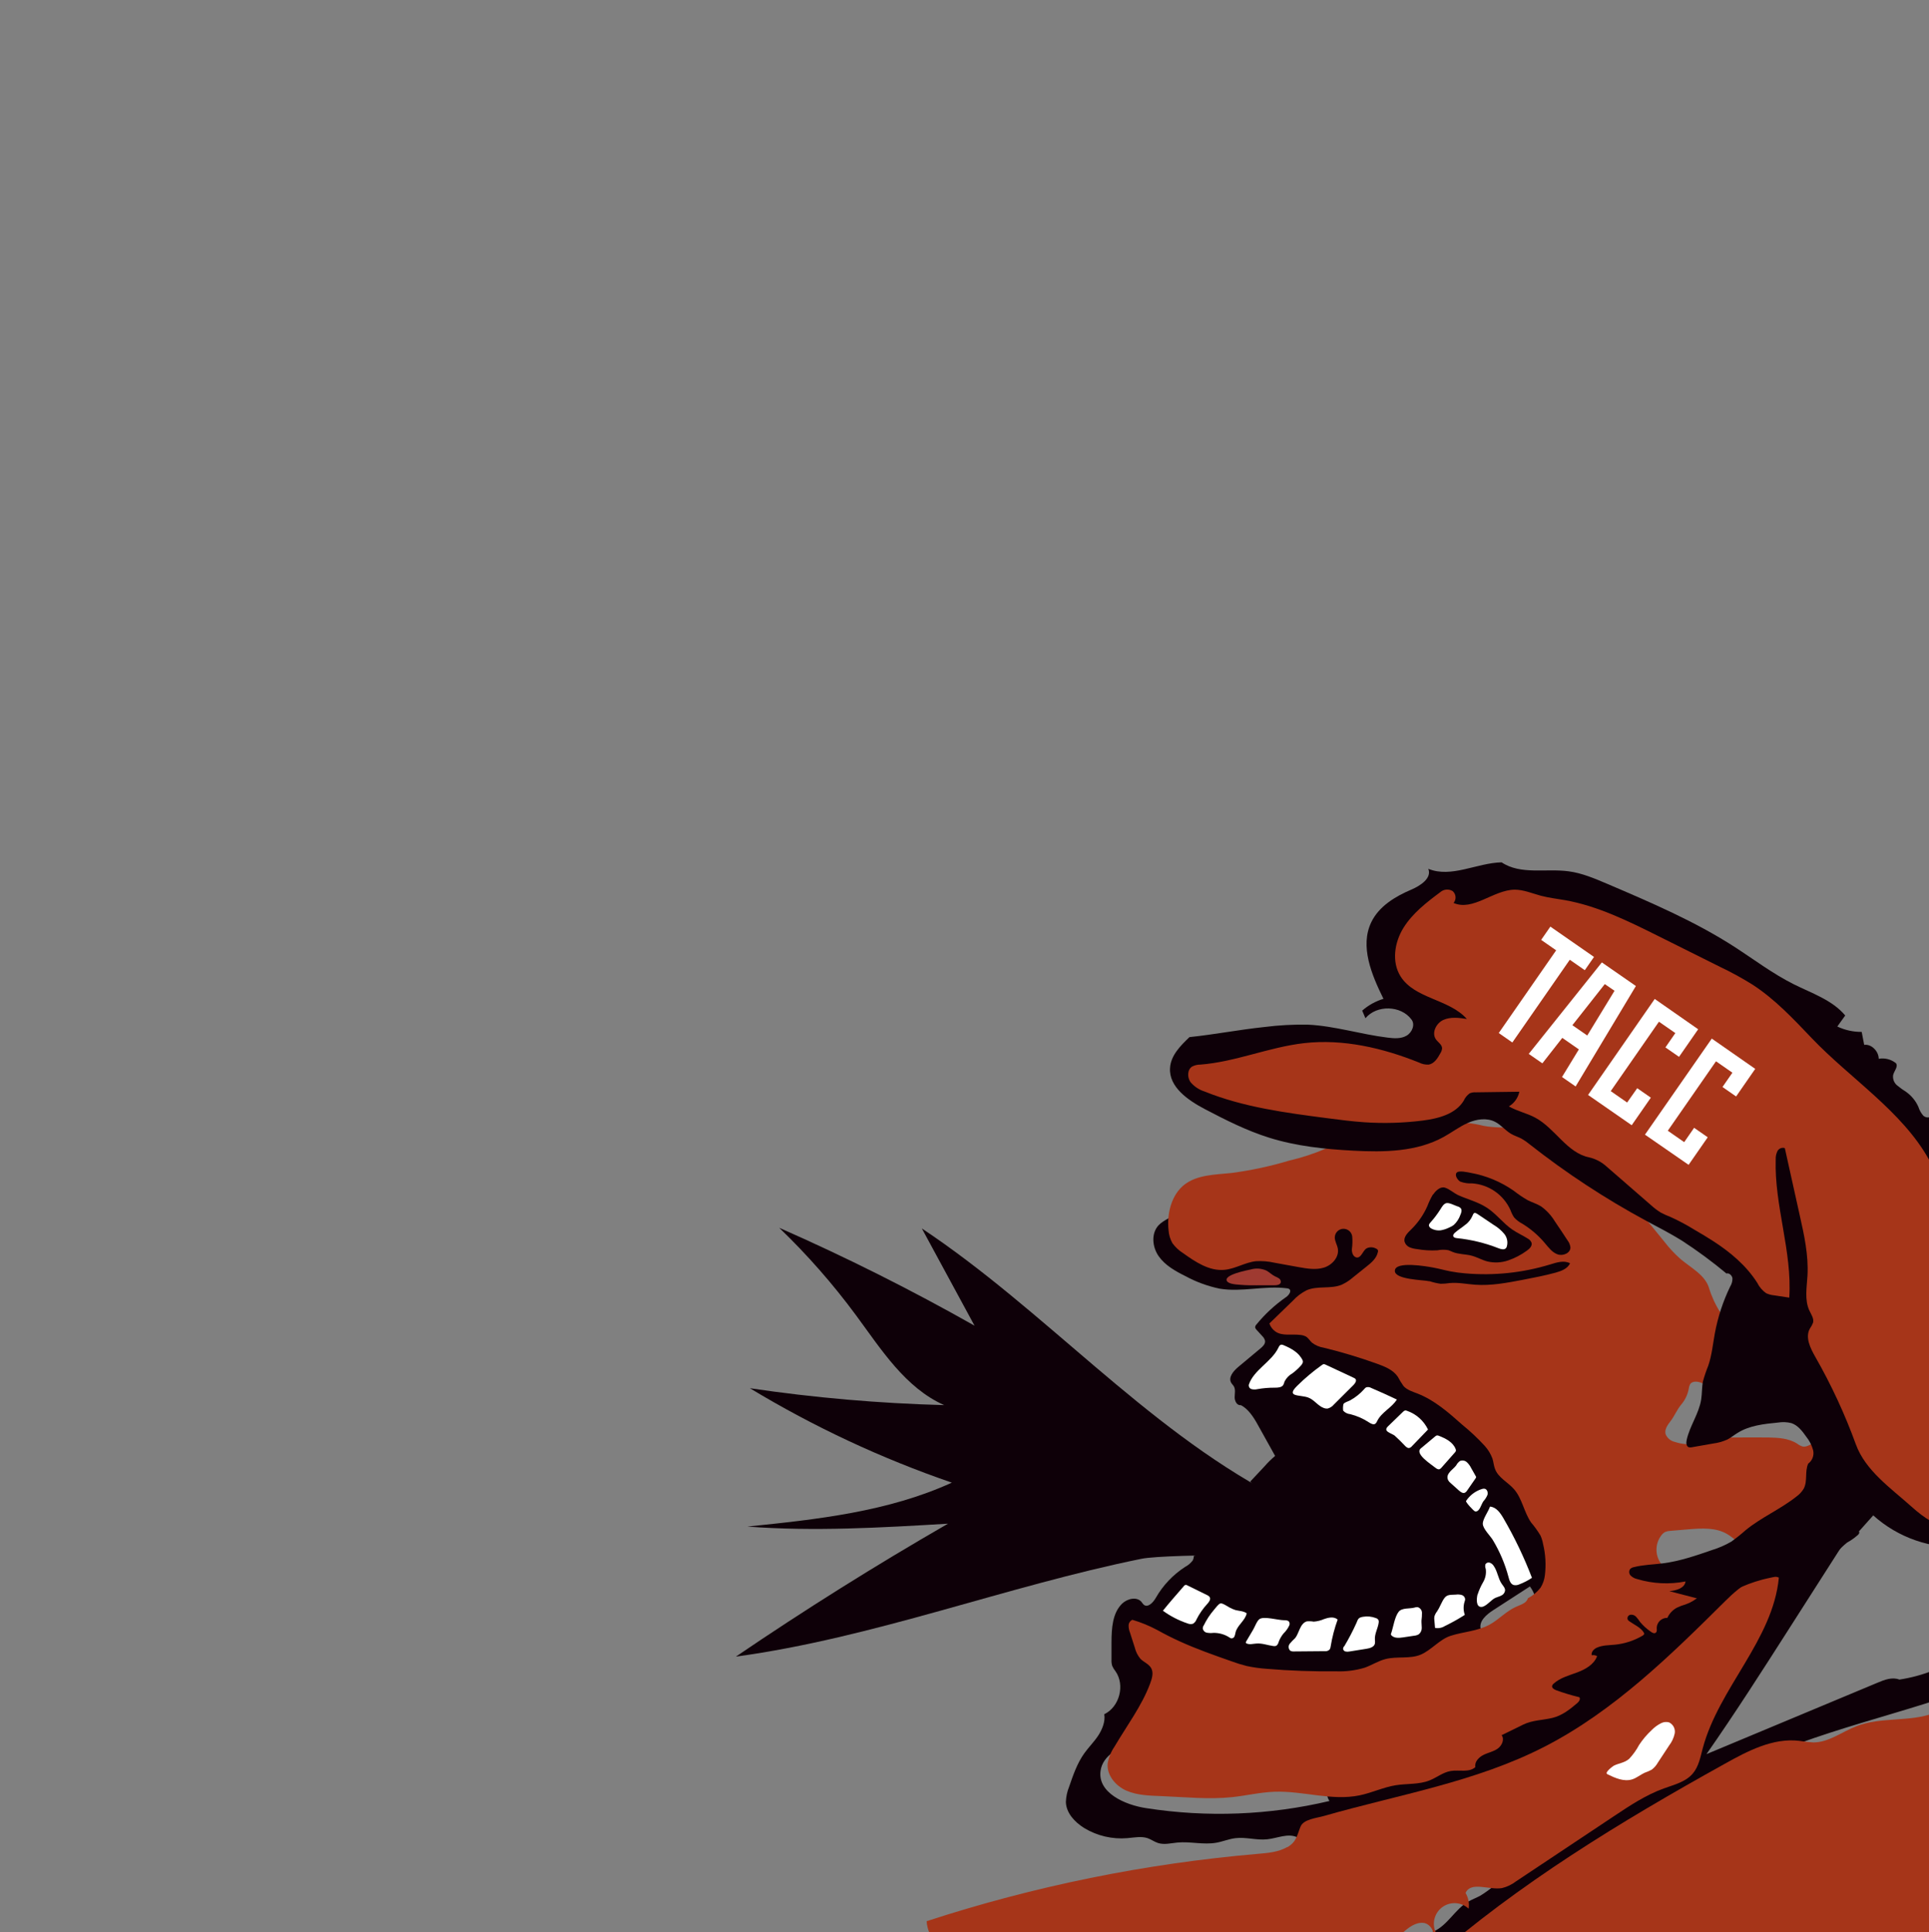
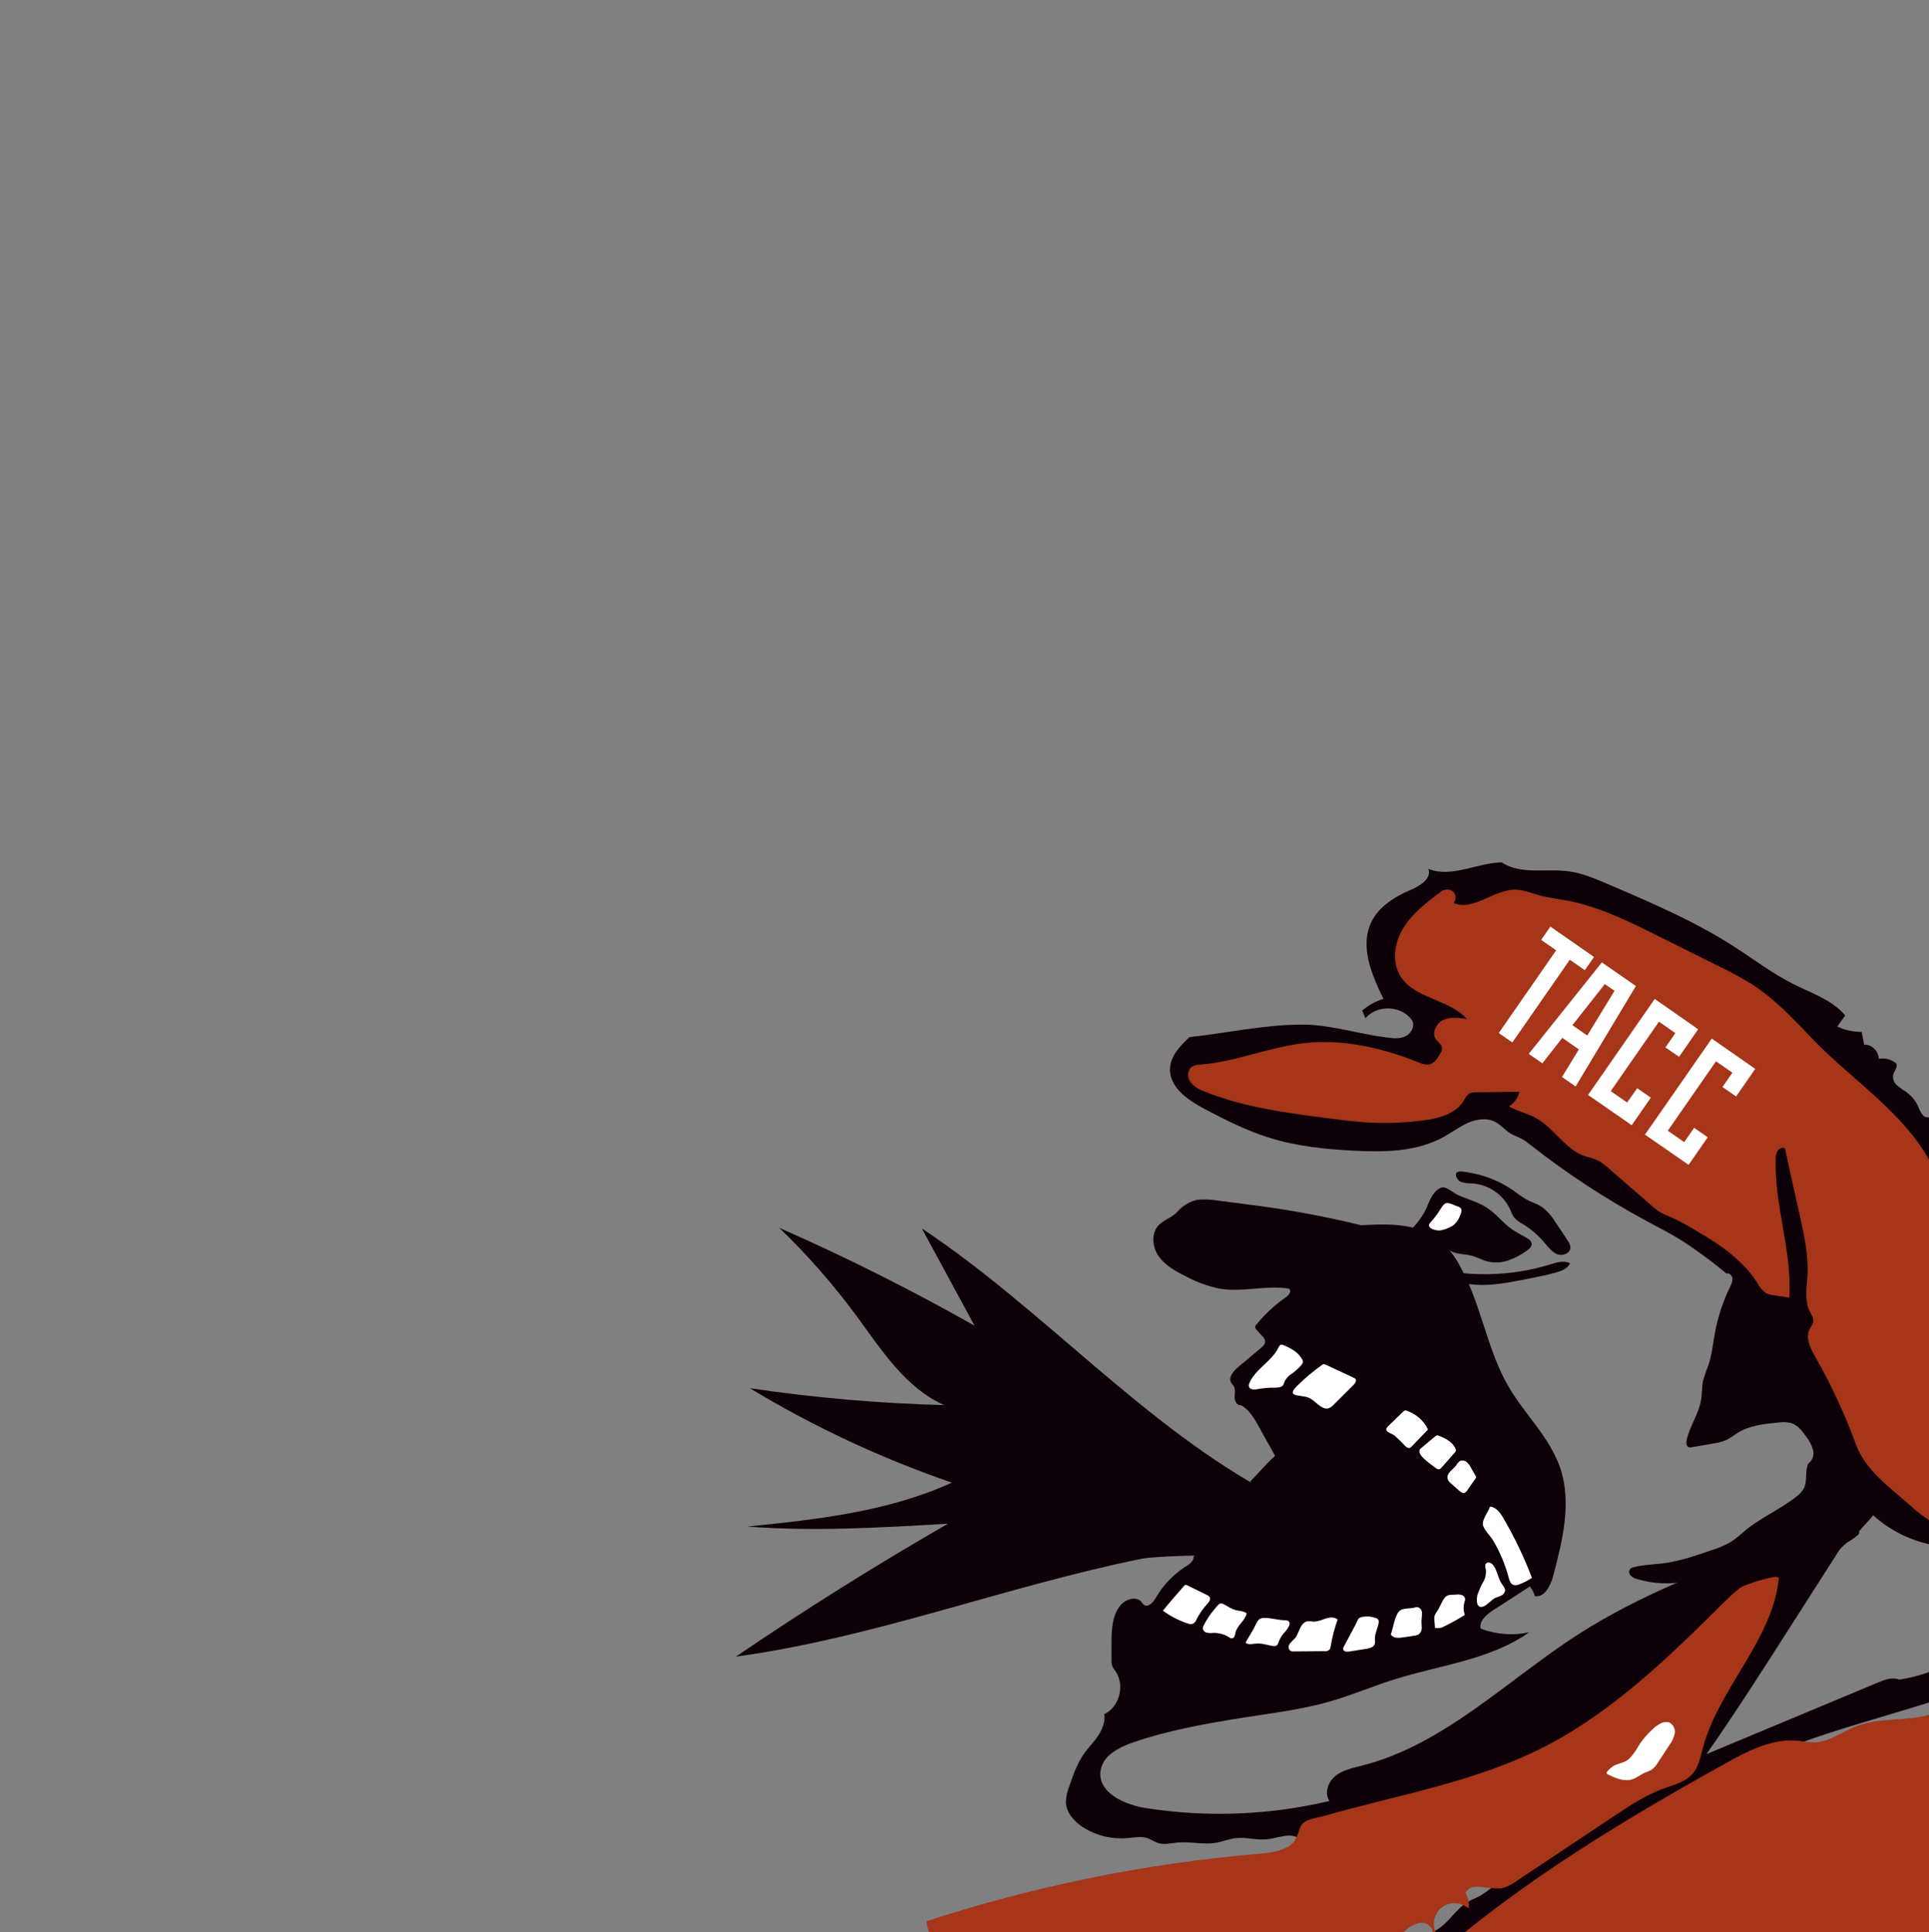
<svg xmlns="http://www.w3.org/2000/svg" width="595" height="596" viewBox="0 0 595 596" fill="none">
  <rect x="0" y="0" width="595" height="596" fill="#808080" stroke="none" />
  <g clip-path="url(#clip0_30_34277)">
    <path d="M677.45 571.3C669.56 572.71 662.69 566.17 657.34 560.19L637.7 538.19C628.22 527.59 618.43 516.74 605.75 510.28C599.792 514.34 592.998 517.009 585.87 518.09C583.67 517.23 581.21 518.15 579.04 519.09L526.36 541.09C535.26 528.35 543.63 515.25 552 502.15L555.15 497.22L572.07 470.75C564.13 470.14 556.37 472.97 548.91 475.75C527.61 483.7 506.13 491.75 487 504.02C464.91 518.19 445.55 538.15 420.12 544.63C417.28 545.35 414.27 545.95 411.97 547.77C409.67 549.59 408.39 553.13 410.08 555.54C391.556 559.925 372.359 560.675 353.55 557.75C346.89 556.75 338.55 552.96 339.46 546.28C340.09 541.42 345.39 538.81 350.04 537.28C360.65 533.7 371.78 531.71 382.83 529.93C392.04 528.46 401.36 527.4 410.33 524.81C417.02 522.88 423.45 520.12 430.1 518.03C444.17 513.62 459.61 512.03 471.64 503.52C466.649 504.585 461.458 504.186 456.69 502.37C456.19 499.96 458.54 498 460.6 496.67L471.9 489.36C472.582 490.264 473.103 491.279 473.44 492.36C476.44 492.82 478.27 489.14 479.06 486.18C481.98 475.18 484.87 463.49 481.22 452.75C478.03 443.41 470.37 436.37 465.38 427.85C458.61 416.3 456.93 402.34 450.38 390.64C448.682 387.321 446.295 384.403 443.38 382.08C436.82 377.24 427.95 377.49 419.81 377.94C409.14 375.319 398.333 373.29 387.44 371.86L375.59 370.33C373.477 369.958 371.323 369.884 369.19 370.11C366.858 370.671 364.76 371.947 363.19 373.76C361.59 375.58 358.97 376.21 357.33 377.99C355.01 380.52 355.43 384.71 357.41 387.52C359.39 390.33 362.52 392.08 365.59 393.61C368.923 395.423 372.504 396.738 376.22 397.51C383.05 398.65 390.07 396.51 396.94 397.4C397.183 397.405 397.421 397.474 397.63 397.6C398.5 398.19 397.57 399.5 396.7 400.1C393.269 402.486 390.187 405.337 387.54 408.57C387.296 408.807 387.156 409.13 387.15 409.47C387.207 409.726 387.34 409.959 387.53 410.14C388.14 410.82 388.74 411.5 389.35 412.14C389.78 412.539 390.08 413.058 390.21 413.63C390.31 414.56 389.53 415.32 388.81 415.92L381.9 421.69C380.41 422.94 378.77 424.91 379.79 426.58C380 426.94 380.33 427.22 380.55 427.58C381.16 428.58 380.84 429.84 380.83 431.01C380.82 432.18 381.56 433.61 382.71 433.43C385 434.54 386.71 437.21 387.93 439.43L393.31 449.1C392.133 450.089 391.037 451.169 390.03 452.33L385.65 457C387.65 459.66 389.72 462.32 391.72 465C392.15 465 392.78 464.59 393.05 464.92C391.69 468.49 388.79 470.76 385.56 472.81C380.168 476.051 374.319 478.462 368.21 479.96C368.235 480.444 368.124 480.926 367.89 481.35C367.259 482.186 366.449 482.869 365.52 483.35C361.806 485.759 358.721 489.02 356.52 492.86C355.71 494.29 354.07 496.04 352.79 495C352.542 494.744 352.318 494.466 352.12 494.17C350.69 492.42 347.75 493.09 346.12 494.66C343.12 497.59 342.87 502.28 342.84 506.49C342.84 508.31 342.84 510.14 342.84 511.96C342.799 512.609 342.877 513.259 343.07 513.88C343.331 514.468 343.667 515.019 344.07 515.52C347.07 519.77 345.31 526.52 340.61 528.78C341.01 531.02 339.93 533.6 338.67 535.48C337.41 537.36 335.77 538.99 334.45 540.83C332.25 543.92 331 547.56 329.77 551.15C329.157 552.654 328.818 554.256 328.77 555.88C328.88 559.27 331.52 562.08 334.42 563.88C338.42 566.307 343.088 567.399 347.75 567C349.83 566.82 351.99 566.36 353.96 567C355.08 567.39 356.06 568.14 357.19 568.5C359.11 569.11 361.19 568.55 363.19 568.36C367.19 567.99 371.19 569.11 375.14 568.42C377.14 568.07 379.05 567.25 381.07 567.01C384.32 566.61 387.6 567.71 390.85 567.36C394.1 567.01 397.19 565.43 400.05 566.7C400.57 566.993 401.124 567.221 401.7 567.38C402.389 567.428 403.079 567.293 403.7 566.99C405.7 566.21 407.59 565.22 409.7 565.05C411.96 564.87 414.2 565.67 416.47 565.68C418.772 565.544 421.033 565.006 423.15 564.09L442 557.21C445.38 555.98 449.29 556.21 452.35 554.31C454.24 553.15 455.77 550.74 457.94 551.15C459.71 551.49 461.05 553.72 462.78 553.2C463.21 553.034 463.604 552.786 463.94 552.47L469.94 547.42C477.996 544.569 485.773 540.981 493.17 536.7L494.93 535.7L500.45 532.44C503.456 530.853 506.212 528.831 508.63 526.44C511.54 523.28 513.48 518.88 517.47 517.27C518.177 517.061 518.85 516.751 519.47 516.35C520.56 515.49 520.8 513.93 521.67 512.84C523.21 510.91 526.17 510.97 528.29 509.7C530.64 508.28 531.64 505.47 532.93 503.05C534.67 499.838 537.161 497.094 540.19 495.05C541.19 494.36 542.51 493.73 543.66 494.19C540.85 501.84 537.98 509.6 533.24 516.19C531.71 518.33 529.99 520.34 528.65 522.61C525.99 527.1 524.97 532.33 523.09 537.19C521.21 542.05 518.09 546.9 513.09 548.53C511.09 549.21 508.68 549.36 507.18 550.91C506.754 551.456 506.293 551.974 505.8 552.46C504.46 553.52 502.52 553.15 500.87 553.59C500.095 553.824 499.355 554.161 498.67 554.59C494.331 557.239 490.172 560.172 486.22 563.37L484 565.16L474.72 572.33C472.96 573.69 471.2 575.04 469.36 576.28C466.49 578.2 463.43 579.81 460.66 581.85C459.39 582.892 458.054 583.851 456.66 584.72C455.4 585.42 454.02 585.91 452.78 586.64C448.78 589.01 446.54 593.8 442.31 595.74C441.76 595.99 441.19 596.19 440.66 596.47C439.904 596.914 439.203 597.445 438.57 598.05L426.95 608.36L438.2 610.24C439.051 610.44 439.938 610.44 440.79 610.24C441.632 609.881 442.373 609.321 442.95 608.61C445.22 606.25 447.49 603.87 449.75 601.51C450.75 600.354 451.908 599.344 453.19 598.51C454.19 597.92 455.33 597.51 456.36 596.98C459.9 595.06 461.84 591.21 464.36 588.1C467.6 584.19 471.95 581.38 476.22 578.63C476.739 578.251 477.358 578.032 478 578C478.687 578.135 479.358 578.347 480 578.63C481.31 578.96 482.63 578.23 483.77 577.52L494.26 571L508.8 562.09C510.52 561.03 512.243 559.973 513.97 558.92L527.8 550.43C550.62 536.43 577.8 531.17 603.15 522.48C604.439 521.738 605.962 521.512 607.411 521.848C608.86 522.184 610.128 523.056 610.96 524.29C617.04 530.49 623.123 536.683 629.21 542.87C642.1 549.87 647.53 567.13 661.21 572.25C622.562 580.037 584.815 591.765 548.56 607.25C559.24 612.36 571.79 607.91 582.96 603.96C604.171 596.44 626.006 590.811 648.21 587.14C651.21 586.64 654.31 586.14 656.88 584.52C658.7 583.35 660.14 581.67 661.88 580.38C668.55 575.38 678.26 576.72 685.35 572.38C684.2 569.7 680.29 570.78 677.42 571.3" fill="#0E0008" />
    <path d="M629.93 535.5L665.54 573.16C665.92 573.55 666.32 574.07 666.15 574.58C666.029 574.857 665.827 575.09 665.57 575.25C656.57 582.09 644.84 583.69 633.76 585.81C617.621 588.896 601.813 593.513 586.55 599.6C575.48 604.02 563.9 609.32 552.13 607.38C548.77 606.83 545.51 605.69 542.13 605.38C539.644 605.24 537.15 605.33 534.68 605.65L499.16 609.09L500.75 607.64C496.181 607.2 491.58 607.2 487.01 607.64L456.62 606.64C455.681 606.567 454.737 606.641 453.82 606.86C452.87 607.294 451.895 607.671 450.9 607.99C447.38 608.59 444.22 603.6 440.98 605.11C468.55 580.93 499.85 561.93 531.92 544.11C539.07 540.11 546.83 536.04 554.92 536.98C556.374 537.222 557.84 537.389 559.31 537.48C564.08 537.48 568.14 534.2 572.6 532.48C580.24 529.48 589.08 531.29 596.73 528.36C601.05 526.7 605.89 523.59 609.86 525.99C612.5 527.58 613.65 531.24 616.59 532.21C618.05 532.69 619.59 532.38 621.17 532.35C624.07 532.29 627.92 533.35 629.91 535.44" fill="#A63519" />
    <path d="M397 569.78C394.28 571.32 391.06 571.59 387.95 571.85C353.224 574.838 318.956 581.807 285.82 592.62C286.13 597.84 290.33 602.2 295.13 604.27C299.93 606.34 305.32 606.58 310.55 606.79L418.71 611.08C421.14 611.18 424.03 611.08 425.33 609C426.12 607.76 426.07 606.2 426.33 604.76C427.05 601.3 429.84 598.71 432.47 596.35C434.36 594.67 436.57 592.87 439.08 593.14C441.59 593.41 443.32 597.22 441.14 598.49C441.36 599.39 442.9 599.02 443.14 598.13C443.229 597.204 443.045 596.272 442.61 595.45C442.159 594.106 442.169 592.649 442.639 591.312C443.109 589.974 444.011 588.831 445.204 588.064C446.397 587.297 447.811 586.95 449.223 587.078C450.636 587.206 451.965 587.801 453 588.77C453.258 587.089 452.922 585.37 452.05 583.91C453.71 580.23 459.31 583.08 463.29 582.41C464.858 582.026 466.329 581.322 467.61 580.34L497.88 560.19C502.74 556.95 507.67 553.68 513.16 551.69C516.35 550.53 519.9 549.69 522.11 547.11C523.96 544.96 524.49 542.02 525.21 539.29C530.21 520.58 546.87 505.89 548.69 486.62C542.77 484.48 536.78 489.28 532.3 493.72C515.3 510.59 497.9 527.72 476.55 538.72C455.2 549.72 431.27 553.6 408.42 560.15C406.06 560.83 402.09 561.15 401.15 563.44C400.05 566.14 399.92 568.18 397.03 569.82" fill="#A63519" />
    <path d="M495.76 547.27C498.19 548.46 500.93 549.69 503.51 548.85C504.85 548.41 505.96 547.45 507.25 546.85C508.031 546.583 508.788 546.248 509.51 545.85C510.261 545.275 510.886 544.554 511.35 543.73L514.85 538.41C515.697 537.316 516.285 536.044 516.57 534.69C516.69 534.01 516.584 533.309 516.268 532.695C515.952 532.081 515.444 531.588 514.82 531.29C514.009 531.064 513.142 531.15 512.39 531.53C511.291 532.076 510.293 532.807 509.44 533.69C507.986 535.043 506.697 536.564 505.6 538.22C504.771 539.788 503.735 541.237 502.52 542.53C501.08 543.79 499.43 543.84 497.82 544.63C497.5 544.79 494.82 546.78 495.76 547.23" fill="white" />
-     <path d="M435.08 343C429.051 344.175 423.244 346.287 417.87 349.26C414.87 350.9 412.1 352.79 409.04 354.26C405.367 355.847 401.558 357.098 397.66 358C391.819 359.757 385.847 361.037 379.8 361.83C374.8 362.35 369.33 362.34 365.35 365.41C361.37 368.48 359.87 374.31 360.44 379.47C360.533 380.875 360.939 382.242 361.63 383.47C362.514 384.689 363.624 385.728 364.9 386.53C368.72 389.26 372.99 392.13 377.67 391.7C381.04 391.39 384.05 389.39 387.41 389.03C389.333 388.92 391.262 389.082 393.14 389.51L400.57 390.86C403.16 391.32 405.88 391.79 408.4 391C410.92 390.21 413.13 387.73 412.65 385.13C412.43 383.91 411.65 382.79 411.72 381.56C411.764 380.892 412.055 380.264 412.536 379.799C413.017 379.334 413.654 379.063 414.323 379.041C414.992 379.019 415.646 379.245 416.157 379.678C416.668 380.11 417.001 380.717 417.09 381.38C417.205 382.659 417.175 383.948 417 385.22C416.86 386.43 417.51 387.99 418.72 387.89C419.93 387.79 420.35 385.89 421.45 385.11C421.9 384.869 422.404 384.743 422.915 384.743C423.426 384.743 423.929 384.869 424.38 385.11C424.624 385.189 424.836 385.347 424.98 385.56C425.08 385.803 425.08 386.077 424.98 386.32C424.55 388.19 422.98 389.53 421.45 390.73C420.116 391.797 418.783 392.863 417.45 393.93C416.363 394.89 415.144 395.688 413.83 396.3C410.44 397.69 406.41 396.54 403.05 397.99C401.432 398.804 399.977 399.909 398.76 401.25L391.54 408.25C391.89 409.276 392.563 410.16 393.46 410.77C395.56 412.19 398.46 411.45 400.97 411.77C401.611 411.808 402.237 411.979 402.81 412.27C403.56 412.72 404.01 413.55 404.65 414.15C405.718 414.973 406.977 415.514 408.31 415.72C413.926 417.084 419.465 418.753 424.9 420.72C427.25 421.57 429.72 422.58 431.13 424.64C431.661 425.638 432.252 426.603 432.9 427.53C434 428.77 435.69 429.26 437.23 429.86C442.49 431.91 446.82 435.73 451.03 439.48C453.486 441.467 455.792 443.633 457.93 445.96C458.996 447.119 459.822 448.479 460.36 449.96C460.68 451.01 460.75 452.13 461.15 453.15C462.15 455.84 465.15 457.22 467.02 459.39C469.55 462.31 470.07 466.48 472.28 469.65C473.349 470.901 474.312 472.239 475.16 473.65C475.533 474.484 475.801 475.36 475.96 476.26C476.732 479.443 476.918 482.74 476.51 485.99C476.348 487.314 475.901 488.586 475.2 489.72C474.14 491.085 472.8 492.207 471.27 493.01C470.85 494.61 468.91 495.01 467.41 495.74C464.48 497.09 462.26 499.63 459.41 501.17C455.74 503.17 451.41 503.31 447.41 504.6C444.01 505.71 441.48 509.03 438.19 510.41C434.9 511.79 430.9 510.85 427.36 511.76C425.13 512.33 423.15 513.63 420.98 514.41C418.094 515.281 415.082 515.663 412.07 515.54C404.96 515.61 397.84 515.37 390.76 514.77C388.665 514.631 386.583 514.34 384.53 513.9C382.91 513.493 381.314 512.995 379.75 512.41C374.41 510.54 369.06 508.66 363.91 506.31C361.556 505.243 359.253 504.08 357 502.82C354.541 501.503 351.954 500.441 349.28 499.65C348.943 499.797 348.656 500.037 348.45 500.342C348.245 500.646 348.13 501.003 348.12 501.37C348.109 502.106 348.245 502.837 348.52 503.52C349.02 505.09 349.52 506.66 350.03 508.23C350.338 509.506 350.937 510.694 351.78 511.7C352.78 512.7 354.33 513.26 355.06 514.52C355.9 515.97 355.33 517.79 354.74 519.36C352.18 526.23 347.45 532.5 343.74 538.82C342.685 540.356 341.975 542.103 341.66 543.94C341.3 547.58 344.15 550.94 347.5 552.38C350.85 553.82 354.63 553.89 358.28 554.04C365.56 554.33 372.87 555.12 380.11 554.35C384.45 553.88 388.73 552.85 393.11 552.69C401.9 552.37 410.76 555.59 419.37 553.8C423.16 553.02 426.72 551.29 430.53 550.68C434 550.13 437.66 550.5 440.91 549.21C443.15 548.32 445.1 546.69 447.47 546.29C450.06 545.86 453.14 546.86 455.07 545.09C454.77 543.51 456.07 542.09 457.55 541.34C459.03 540.59 460.64 540.34 461.96 539.39C463.28 538.44 464.14 536.53 463.17 535.24L469.85 531.97C472.7 530.58 475.76 530.65 478.85 529.91C481.74 529.22 484.19 527.33 486.45 525.39C487.01 524.92 487.61 524.11 487.15 523.53C484.734 522.95 482.353 522.232 480.02 521.38C479.38 521.15 478.61 520.68 478.75 520.02C478.834 519.746 479.002 519.504 479.23 519.33C481.23 517.52 483.98 516.82 486.51 515.87C489.04 514.92 491.67 513.44 492.63 510.87C492.132 510.569 491.537 510.472 490.97 510.6C490.72 509.6 491.66 508.6 492.62 508.22C494.32 507.47 496.24 507.51 498.09 507.33C501.116 507.037 504.041 506.084 506.66 504.54C506.88 504.41 507.13 504.23 507.14 503.97C507.143 503.815 507.093 503.664 507 503.54C506 501.95 504.11 501.2 502.58 500.11C502.374 499.98 502.2 499.806 502.07 499.6C502.009 499.45 501.982 499.288 501.991 499.126C502 498.964 502.044 498.807 502.12 498.664C502.196 498.521 502.303 498.396 502.432 498.299C502.562 498.201 502.711 498.134 502.87 498.1C503.196 498.047 503.53 498.076 503.843 498.185C504.155 498.293 504.436 498.477 504.66 498.72C505.1 499.205 505.498 499.727 505.85 500.28C506.8 501.43 507.907 502.44 509.14 503.28C509.61 503.64 510.26 504 510.72 503.63C511.18 503.26 511.02 502.69 511.01 502.17C511.02 501.748 511.114 501.332 511.285 500.947C511.457 500.561 511.704 500.213 512.01 499.923C512.317 499.633 512.678 499.407 513.073 499.257C513.467 499.107 513.888 499.037 514.31 499.05C514.919 497.682 515.978 496.564 517.31 495.88C518.17 495.481 519.059 495.147 519.97 494.88C521.498 494.347 522.903 493.51 524.1 492.42C524.846 491.813 525.402 491.004 525.7 490.09C525.84 489.628 525.833 489.134 525.681 488.675C525.528 488.217 525.238 487.817 524.85 487.53C524.314 487.265 523.727 487.118 523.13 487.1C521.791 486.878 520.473 486.544 519.19 486.1C516.88 485.39 514.46 484.62 512.79 482.87C511.646 481.589 510.991 479.946 510.942 478.229C510.892 476.513 511.451 474.834 512.52 473.49C512.827 473.095 513.216 472.771 513.66 472.54C514.171 472.34 514.712 472.229 515.26 472.21L520.84 471.74C524.93 471.4 529.34 471.13 532.84 473.26C534.53 474.26 535.92 475.82 537.79 476.48C539.129 476.995 540.575 477.173 542 477C547.24 476.31 552 473.32 555.65 469.54C559.3 465.76 562.14 461.22 564.84 456.68C565.711 455.383 566.37 453.955 566.79 452.45C567.037 451.423 567.038 450.353 566.793 449.326C566.548 448.299 566.064 447.344 565.38 446.54C564.674 445.753 563.753 445.191 562.731 444.922C561.709 444.654 560.631 444.691 559.63 445.03C558.43 445.5 557.29 446.46 556.03 446.2C555.409 446.013 554.829 445.711 554.32 445.31C551.74 443.65 548.52 443.47 545.46 443.41C542.12 443.36 538.77 443.41 535.46 443.41C533.202 443.364 530.945 443.535 528.72 443.92C526.88 444.31 525.1 445 523.25 445.31C521.03 445.681 518.753 445.499 516.62 444.78C515.986 444.645 515.394 444.357 514.896 443.943C514.398 443.528 514.008 442.999 513.76 442.4C513.36 441 514.32 439.61 515.21 438.46C516.56 436.74 517.21 434.85 518.64 433.18C519.791 431.8 520.57 430.147 520.9 428.38C520.947 427.895 521.086 427.423 521.31 426.99C522.03 425.87 523.74 426.09 524.97 426.63C526.2 427.17 527.56 427.91 528.79 427.39C529.602 426.917 530.234 426.19 530.59 425.32C531.73 423.19 531.68 420.21 531.97 417.82C532.21 415.82 532.46 413.82 532.71 411.77C532.844 410.964 532.875 410.144 532.8 409.33C532.412 407.703 531.679 406.178 530.65 404.86C529.131 402.498 527.946 399.937 527.13 397.25C525.93 393.31 521.57 391.06 518.41 388.41C516.579 386.791 514.905 385.003 513.41 383.07C509.77 378.62 506.27 374.07 502.12 370.07C500.12 368.18 498.06 366.44 495.96 364.7C493.17 362.38 489.32 361.1 486.43 358.89C485.14 357.89 483.95 356.81 482.66 355.82C480.692 354.396 478.631 353.106 476.49 351.96L471.65 349.24C471.053 348.88 470.424 348.579 469.77 348.34C469.091 348.152 468.393 348.038 467.69 348C464.33 347.75 460.93 347.91 457.61 347.28C456.007 346.871 454.375 346.58 452.73 346.41C451.25 346.41 449.73 346.65 448.29 346.46C446.77 346.161 445.3 345.653 443.92 344.95C441.348 343.843 438.666 343.012 435.92 342.47C435.685 342.378 435.424 342.378 435.19 342.47C434.98 342.61 434.87 342.89 435.11 342.96" fill="#A63519" />
    <path d="M573.34 472.44L577.8 467.44C581.597 470.856 586.039 473.477 590.866 475.148C595.692 476.819 600.804 477.507 605.9 477.17C607.147 477.174 608.371 476.828 609.43 476.17C609.962 475.709 610.454 475.204 610.9 474.66C611.533 474.02 612.201 473.416 612.9 472.85C619.827 466.741 624.072 458.153 624.72 448.94C624.84 447.05 624.83 445.07 625.72 443.41C626.23 442.47 627 441.69 627.53 440.77C627.828 440.334 628.005 439.826 628.043 439.3C628.082 438.773 627.981 438.245 627.75 437.77C627.42 437.25 626.84 436.88 626.63 436.3C626.32 435.39 627.06 434.47 627.85 433.92C628.724 433.481 629.465 432.818 630 432C630.41 431.14 629.57 429.13 628.66 429.43C627.66 428.26 628.82 426.55 629 425.03C629.034 423.92 628.808 422.817 628.34 421.81C626.64 417.027 625.63 412.027 625.34 406.96C625.19 404.38 625.2 401.68 624.06 399.36C623.43 398.06 622.47 396.95 621.77 395.68C620.05 392.56 620.06 388.8 619.16 385.34C617.68 379.67 612.94 375.43 610.65 370.03C609.857 368.157 609.064 366.287 608.27 364.42C607.845 363.281 607.281 362.2 606.59 361.2C605.745 360.202 604.826 359.269 603.84 358.41C601.573 356.167 599.949 353.355 599.14 350.27C598.261 350.215 597.411 349.936 596.67 349.46C596.304 349.217 596.028 348.86 595.885 348.444C595.743 348.028 595.741 347.577 595.88 347.16C596.41 345.89 598.35 345.79 598.97 344.56C599.088 344.337 599.151 344.09 599.155 343.838C599.159 343.585 599.103 343.336 598.993 343.11C598.882 342.883 598.719 342.686 598.518 342.535C598.316 342.383 598.082 342.281 597.834 342.237C597.586 342.193 597.33 342.209 597.089 342.282C596.848 342.356 596.628 342.485 596.446 342.66C596.264 342.835 596.127 343.05 596.044 343.288C595.961 343.526 595.936 343.78 595.97 344.03C595.46 344.95 593.97 344.84 593.24 344.14C592.548 343.346 592.031 342.416 591.72 341.41C590.906 339.596 589.63 338.027 588.02 336.86C587.013 336.234 586.051 335.539 585.14 334.78C584.684 334.4 584.334 333.908 584.124 333.353C583.914 332.797 583.851 332.197 583.94 331.61C584.24 330.33 585.56 329.05 584.82 327.97C584.082 327.372 583.224 326.94 582.305 326.704C581.385 326.468 580.425 326.432 579.49 326.6C579.49 324.31 577.28 321.98 575.01 322.3C574.75 320.96 574.5 319.61 574.24 318.3C571.64 318.329 569.067 317.761 566.72 316.64C567.53 315.5 568.34 314.37 569.16 313.24C565.16 308.46 558.87 306.4 553.29 303.61C546.82 300.37 541.07 296 535 292.07C522.7 284.14 509.17 278.37 495.72 272.62C491.9 271 488 269.32 483.85 268.77C476.85 267.83 469.03 269.93 463.17 266C455.49 266.18 447.67 270.91 440.56 268C441.72 270.87 438.13 273.22 435.29 274.43C430.29 276.55 425.34 279.58 422.99 284.43C419.38 291.89 423.07 300.67 426.73 308.1C424.31 308.834 422.074 310.075 420.17 311.74C420.51 312.53 420.84 313.31 421.17 314.09C424.65 309.91 432.11 310.09 435.36 314.47C436.58 316.03 435.58 318.47 433.85 319.47C432.12 320.47 430.01 320.32 428.04 320.07C419.79 319.07 411.74 316.47 403.43 316.07C398.935 315.988 394.44 316.232 389.98 316.8C382.18 317.62 374.7 319.1 366.9 319.91C364.1 322.57 361.11 325.6 360.9 329.45C360.52 335.3 366.43 339.38 371.62 342.11C378.04 345.48 384.55 348.77 391.48 350.94C399.84 353.56 408.64 354.48 417.39 354.94C426.93 355.45 436.97 355.32 445.33 350.69C447.85 349.3 450.17 347.51 452.82 346.35C455.47 345.19 458.62 344.73 461.19 346.06C463.02 347 464.33 348.73 466.11 349.76C467.11 350.35 468.29 350.69 469.34 351.25C470.236 351.762 471.083 352.354 471.87 353.02C483.12 361.868 495.108 369.737 507.7 376.54C511.44 378.54 515.23 380.48 518.84 382.73C523.595 385.825 528.163 389.197 532.52 392.83C533.35 392.56 534.29 393.48 534.38 394.35C534.386 395.229 534.143 396.092 533.68 396.84C531.45 401.444 529.853 406.328 528.93 411.36C528.33 414.66 528.01 418.04 526.93 421.22C526.295 422.787 525.75 424.39 525.3 426.02C524.91 427.88 525.02 429.81 524.73 431.69C524.04 436.08 521.19 439.86 520.25 444.2C520.06 445.03 520.11 446.15 520.92 446.43C521.226 446.503 521.545 446.503 521.85 446.43L528.38 445.28C529.888 445.091 531.36 444.683 532.75 444.07C533.86 443.51 534.81 442.7 535.85 442.07C539.54 439.71 544.08 439.23 548.44 438.81C549.807 438.585 551.206 438.643 552.55 438.98C554.55 439.64 555.93 441.46 557.15 443.19C558.135 444.411 558.853 445.825 559.26 447.34C559.441 448.103 559.393 448.902 559.122 449.638C558.852 450.374 558.371 451.015 557.74 451.48C556.63 453.92 557.61 456.82 556.36 459.19C555.792 460.145 555.033 460.972 554.13 461.62C549.21 465.52 543.3 468.03 538.43 472.01C537.013 473.282 535.524 474.47 533.97 475.57C532.129 476.635 530.174 477.487 528.14 478.11C523.14 479.84 518.14 481.57 512.89 482.24C509.89 482.62 506.89 482.66 503.95 483.41C503.536 483.485 503.151 483.676 502.84 483.96C502.612 484.266 502.503 484.644 502.533 485.025C502.562 485.405 502.728 485.762 503 486.03C503.557 486.56 504.249 486.927 505 487.09C509.834 488.54 514.948 488.79 519.9 487.82C519.65 489.93 516.97 490.63 514.9 490.82L522.62 492.82C524.008 493.245 525.449 493.473 526.9 493.5C529.78 493.44 532.37 491.85 534.95 490.55C537.733 489.142 540.656 488.029 543.67 487.23C547.62 486.23 551.67 485.71 555.67 484.68C559.67 483.65 563.53 482.03 566.38 479.12C567.382 477.918 568.501 476.82 569.72 475.84C570.472 475.429 571.194 474.964 571.88 474.45C572.52 473.87 573.78 473.21 573.45 472.45" fill="#0E0008" />
    <path d="M595 357.71C602.6 371.443 609.697 385.443 616.29 399.71C617.023 401.173 617.603 402.708 618.02 404.29C618.469 406.865 618.492 409.497 618.09 412.08C617.59 417.08 617.094 422.08 616.6 427.08C616.25 430.55 615.9 434.02 615.89 437.5C615.89 441.97 616.43 446.43 616.4 450.9C616.37 455.37 615.74 459.96 613.55 463.9C611.36 467.84 607.39 470.9 602.92 471.14C597.87 471.39 593.37 468.14 589.6 464.74C583.17 459 575.39 453.62 572.44 445.53C569.042 436.19 564.854 427.158 559.92 418.53C558.39 415.85 556.76 412.53 558.24 409.85C558.65 409.278 558.987 408.657 559.24 408C559.56 406.73 558.69 405.51 558.13 404.32C556.56 401 557.31 397.13 557.52 393.46C557.86 387.22 556.52 381.03 555.14 374.93C553.6 367.997 552.063 361.07 550.53 354.15C550.109 354.015 549.653 354.03 549.242 354.192C548.83 354.354 548.487 354.654 548.27 355.04C547.871 355.832 547.682 356.714 547.72 357.6C547.27 371.92 552.83 385.98 551.9 400.27L547.19 399.56C546.352 399.482 545.534 399.262 544.77 398.91C543.605 398.099 542.666 397.004 542.04 395.73C538.63 390.35 533.62 386.16 528.26 382.73C526.46 381.57 524.62 380.48 522.77 379.4C520.366 377.906 517.868 376.57 515.29 375.4C514.29 375.017 513.312 374.58 512.36 374.09C511.242 373.408 510.193 372.618 509.23 371.73L495.54 359.83C494.019 358.436 492.162 357.46 490.15 357C483.33 355.62 479.69 348.06 473.57 344.77C470.97 343.36 467.97 342.77 465.42 341.28C466.241 340.791 466.951 340.137 467.505 339.359C468.06 338.58 468.446 337.696 468.64 336.76C464.16 336.82 459.64 336.87 455.21 336.94C454.568 336.895 453.924 337.001 453.33 337.25C452.515 337.836 451.872 338.63 451.47 339.55C448.92 343.7 443.59 345.05 438.76 345.66C432.791 346.41 426.763 346.581 420.76 346.17C416.98 345.91 413.22 345.42 409.47 344.93C396.61 343.26 383.6 341.55 371.58 336.7C369.866 336.166 368.341 335.148 367.19 333.77C366.19 332.31 366.19 329.97 367.7 329C368.49 328.589 369.37 328.379 370.26 328.39C381.12 327.55 391.4 323 402.26 321.77C414.26 320.41 426.49 323.24 437.73 327.77C438.627 328.223 439.626 328.437 440.63 328.39C442.38 328.15 443.47 326.39 444.3 324.86C444.607 324.399 444.783 323.863 444.81 323.31C444.75 322.19 443.57 321.52 442.92 320.61C441.5 318.61 442.98 315.61 445.21 314.61C447.44 313.61 450.03 313.94 452.45 314.32C447 308.15 436.34 308.12 432 301.17C429.19 296.69 430.13 290.64 432.92 286.17C435.71 281.7 440 278.37 444.26 275.2C444.777 274.746 445.426 274.47 446.111 274.411C446.796 274.351 447.483 274.512 448.07 274.87C448.587 275.322 448.906 275.958 448.958 276.643C449.011 277.327 448.792 278.005 448.35 278.53C454.35 281.15 460.6 274.53 467.18 274.43C469.97 274.43 472.61 275.59 475.3 276.31C477.74 276.96 480.3 277.23 482.74 277.67C492.84 279.47 502.18 284.11 511.36 288.67L530.58 298.26C533.99 299.88 537.306 301.693 540.51 303.69C547.45 308.18 553.16 314.28 558.86 320.26C570.64 332.62 586.71 342.79 595 357.71Z" fill="#A63519" />
    <path d="M358.67 496.83C360.995 498.529 363.569 499.858 366.3 500.77C366.831 501.001 367.426 501.036 367.98 500.87C368.486 500.556 368.87 500.08 369.07 499.52C369.946 497.789 371.056 496.187 372.37 494.76C372.92 494.17 373.54 493.34 373.13 492.65C372.922 492.366 372.638 492.148 372.31 492.02L366.17 489C366.047 488.932 365.91 488.891 365.77 488.88C365.637 488.898 365.51 488.945 365.398 489.017C365.286 489.09 365.191 489.187 365.12 489.3C362.96 491.81 360.74 494.3 358.67 496.88" fill="white" />
    <path d="M401.8 419.66C402.05 420.2 401.65 420.81 401.24 421.26C400.462 422.125 399.601 422.912 398.67 423.61C397.632 424.194 396.785 425.066 396.23 426.12C396.134 426.488 396.004 426.847 395.84 427.19C395.33 428.01 394.17 428.05 393.2 428.05C391.407 428.04 389.616 428.19 387.85 428.5C387.265 428.64 386.655 428.64 386.07 428.5C385.778 428.424 385.527 428.241 385.365 427.986C385.204 427.732 385.145 427.426 385.2 427.13C386.65 422.62 392.27 420.03 394.31 415.74C394.5 415.34 394.72 414.88 395.15 414.79C395.416 414.755 395.686 414.807 395.92 414.94C398.32 415.94 400.7 417.26 401.8 419.62" fill="white" />
    <path d="M371.24 501.43C371.108 501.675 371.023 501.943 370.99 502.22C371.019 502.554 371.154 502.87 371.375 503.122C371.596 503.374 371.893 503.549 372.22 503.62C372.88 503.742 373.554 503.766 374.22 503.69C375.991 503.643 377.735 504.135 379.22 505.1C379.39 505.23 379.583 505.326 379.79 505.38C380.003 505.394 380.216 505.34 380.395 505.224C380.575 505.109 380.714 504.94 380.79 504.74C380.936 504.345 381.044 503.936 381.11 503.52C381.66 501.29 384.11 499.88 384.54 497.64C383.54 496.92 382.23 496.95 381.06 496.64C380.489 496.452 379.933 496.218 379.4 495.94C378.77 495.63 377.14 494.46 376.48 494.59C375.82 494.72 374.92 496.06 374.48 496.54C373.197 498.032 372.114 499.687 371.26 501.46" fill="white" />
    <path d="M403.49 431.08C405.34 431.73 406.49 433.67 408.35 434.33C408.712 434.473 409.103 434.528 409.49 434.49C410.249 434.298 410.926 433.867 411.42 433.26L417.53 427.17C418.02 426.67 418.53 425.88 418.09 425.35C417.946 425.209 417.777 425.097 417.59 425.02L408.86 420.94C408.692 420.845 408.503 420.793 408.31 420.79C408.109 420.817 407.921 420.904 407.77 421.04C405.036 422.984 402.464 425.148 400.08 427.51C396.53 431.02 400.92 430.17 403.49 431.08Z" fill="white" />
    <path d="M384.38 506.32C384.335 506.379 384.303 506.447 384.286 506.52C384.269 506.592 384.267 506.667 384.28 506.74C384.307 506.796 384.346 506.846 384.395 506.886C384.443 506.926 384.499 506.954 384.56 506.97C385.51 507.37 386.56 507.02 387.61 506.97C389.35 506.84 391.05 507.52 392.78 507.75C393.068 507.803 393.364 507.779 393.64 507.68C394.028 507.408 394.293 506.995 394.38 506.53C394.738 505.553 395.259 504.643 395.92 503.84C396.676 503.121 397.284 502.262 397.71 501.31C397.767 501.148 397.79 500.976 397.78 500.804C397.77 500.632 397.726 500.464 397.65 500.31C397.34 499.81 396.65 499.78 396.06 499.78C394.19 499.78 389.88 498.47 388.49 499.43C387.69 499.98 387.01 501.93 386.49 502.77L384.35 506.39" fill="white" />
    <path d="M408.49 499.41C409.85 498.91 411.49 498.6 412.6 499.58C411.626 502.274 410.903 505.053 410.44 507.88C410.41 508.241 410.282 508.586 410.07 508.88C409.863 509.058 409.621 509.191 409.359 509.268C409.097 509.346 408.821 509.367 408.55 509.33L399.19 509.41C398.773 509.457 398.351 509.377 397.98 509.18C397.69 508.911 397.512 508.543 397.481 508.148C397.449 507.754 397.567 507.362 397.81 507.05C398.315 506.438 398.863 505.863 399.45 505.33C400.73 503.84 400.94 500.76 403.09 500.13C403.801 500.065 404.517 500.095 405.22 500.22C406.35 500.135 407.456 499.854 408.49 499.39" fill="white" />
-     <path d="M414.55 507.84C414.381 508.067 414.284 508.338 414.27 508.62C414.302 508.815 414.391 508.996 414.527 509.14C414.662 509.284 414.837 509.385 415.03 509.43C415.419 509.51 415.82 509.51 416.21 509.43L421.48 508.59C422.55 508.42 423.84 508.06 424.09 506.99C424.149 506.586 424.149 506.174 424.09 505.77C423.96 503.97 425.03 502.3 425.26 500.5C425.312 500.227 425.28 499.945 425.17 499.69C424.984 499.404 424.699 499.197 424.37 499.11C423.095 498.624 421.713 498.493 420.37 498.73C418.95 498.98 418.89 499.43 418.37 500.68C417.258 503.145 416.002 505.542 414.61 507.86" fill="white" />
+     <path d="M414.55 507.84C414.381 508.067 414.284 508.338 414.27 508.62C414.302 508.815 414.391 508.996 414.527 509.14C414.662 509.284 414.837 509.385 415.03 509.43C415.419 509.51 415.82 509.51 416.21 509.43L421.48 508.59C422.55 508.42 423.84 508.06 424.09 506.99C424.149 506.586 424.149 506.174 424.09 505.77C423.96 503.97 425.03 502.3 425.26 500.5C425.312 500.227 425.28 499.945 425.17 499.69C424.984 499.404 424.699 499.197 424.37 499.11C423.095 498.624 421.713 498.493 420.37 498.73C418.95 498.98 418.89 499.43 418.37 500.68" fill="white" />
    <path d="M429.1 503.78C429.037 503.914 429.016 504.064 429.04 504.21C429.072 504.305 429.127 504.391 429.2 504.46C430.05 505.37 431.5 505.26 432.74 505.08L436.2 504.56C436.708 504.52 437.2 504.367 437.64 504.11C437.934 503.868 438.167 503.562 438.323 503.215C438.48 502.868 438.554 502.49 438.54 502.11C438.54 501.36 438.43 500.61 438.46 499.87C438.565 499.078 438.615 498.279 438.61 497.48C438.603 497.079 438.464 496.691 438.214 496.377C437.965 496.062 437.619 495.839 437.23 495.74C436.89 495.732 436.551 495.787 436.23 495.9C434.76 496.29 432.44 495.9 431.43 497.16C430.2 498.69 429.76 501.9 429.13 503.76" fill="white" />
    <path d="M443.31 497C442.909 497.48 442.613 498.039 442.44 498.64C442.375 499.044 442.375 499.456 442.44 499.86C442.5 500.63 442.57 501.39 442.64 502.15C443.695 502.347 444.785 502.136 445.69 501.56C447.8 500.539 449.847 499.394 451.82 498.13C451.358 496.817 451.333 495.389 451.75 494.06C451.844 493.823 451.905 493.574 451.93 493.32C451.908 493.016 451.794 492.726 451.603 492.488C451.412 492.25 451.153 492.077 450.86 491.99C450.274 491.833 449.662 491.796 449.06 491.88C447.6 491.99 446.45 491.76 445.58 492.88C444.71 494 444.18 495.69 443.32 496.95" fill="white" />
    <path d="M455.77 491.85C456.205 490.512 456.781 489.225 457.49 488.01C458.204 486.785 458.483 485.354 458.28 483.95C458.096 483.503 458.058 483.01 458.17 482.54C458.297 482.318 458.496 482.145 458.734 482.051C458.972 481.956 459.235 481.945 459.48 482.02C459.966 482.183 460.385 482.503 460.67 482.93C461.91 484.6 462.04 486.88 463.23 488.59C463.68 489.24 464.31 489.87 464.23 490.67C464.176 490.993 464.044 491.297 463.846 491.557C463.647 491.817 463.387 492.024 463.09 492.16C462.51 492.47 461.85 492.61 461.25 492.88C459.95 493.45 458.38 495.63 456.96 495.68C455.19 495.75 455.44 493.07 455.74 491.85" fill="white" />
-     <path d="M414.31 435.15C414.874 435.759 415.643 436.14 416.47 436.22C418.534 436.73 420.495 437.589 422.27 438.76C422.86 439.14 423.63 439.57 424.22 439.18C424.486 438.944 424.689 438.645 424.81 438.31C426.13 435.61 429.27 434.26 430.86 431.71C428.25 430.46 425.6 429.27 422.94 428.13C422.709 427.992 422.451 427.905 422.184 427.874C421.917 427.842 421.646 427.869 421.39 427.95C421.163 428.082 420.966 428.259 420.81 428.47C419.553 429.899 418.053 431.094 416.38 432C415.83 432.3 414.72 432.55 414.38 433.12C414.239 433.777 414.211 434.454 414.3 435.12" fill="white" />
    <path d="M430.35 443C431.35 443.91 432.35 444.87 433.27 445.87C433.66 446.29 434.14 446.75 434.7 446.65C435.025 446.553 435.311 446.357 435.52 446.09L440.47 440.96C439.824 439.61 438.914 438.402 437.794 437.408C436.674 436.413 435.368 435.653 433.95 435.17C433.781 435.096 433.595 435.065 433.41 435.08C433.166 435.144 432.947 435.28 432.78 435.47L428.14 439.96C426.41 441.63 429.25 442.02 430.35 442.96" fill="white" />
    <path d="M442.63 452.65C443.03 452.99 443.54 453.36 444.04 453.19C444.281 453.076 444.491 452.904 444.65 452.69L448.8 447.99C448.919 447.867 449.011 447.72 449.07 447.56C449.101 447.371 449.077 447.176 449 447C448.21 444.87 445.95 443.72 443.84 442.9C443.641 442.803 443.42 442.761 443.2 442.78C443.004 442.834 442.825 442.937 442.68 443.08L438.25 446.78C436.25 448.47 441.59 451.78 442.64 452.67" fill="white" />
    <path d="M446.66 456.55C446.852 456.914 447.122 457.231 447.45 457.48L450.03 459.79C450.55 460.24 451.23 460.73 451.85 460.45C452.138 460.291 452.377 460.055 452.54 459.77C453.42 458.49 454.303 457.217 455.19 455.95C455.25 455.867 455.291 455.771 455.31 455.67C455.304 455.563 455.27 455.459 455.21 455.37L453.74 452.77C453.413 452.101 452.962 451.5 452.41 451C452.127 450.755 451.782 450.594 451.412 450.536C451.043 450.478 450.664 450.524 450.32 450.67C449.841 451.014 449.451 451.466 449.18 451.99C448.26 453.31 445.76 454.5 446.66 456.55Z" fill="white" />
-     <path d="M452.2 463C453.353 461.244 455.077 459.94 457.08 459.31C457.342 459.212 457.623 459.178 457.9 459.21C458.68 459.33 459.03 460.33 458.82 461.09C458.521 461.828 458.091 462.505 457.55 463.09C456.87 464.01 456.41 466.44 455.01 466.22C454.58 466.15 452.01 463.32 452.2 463.02" fill="white" />
    <path d="M459.59 464.74C461.47 464.85 462.75 466.64 463.7 468.27C467.135 474.166 470.088 480.329 472.53 486.7C471.326 487.515 470.031 488.187 468.67 488.7C468.118 488.97 467.491 489.048 466.89 488.92C465.89 488.61 465.56 487.45 465.3 486.46C464.238 482.455 462.615 478.621 460.48 475.07C459.71 473.78 457.42 471.6 457.37 470.07C457.32 468.54 459.13 466.21 459.59 464.7" fill="white" />
    <path d="M450.52 364.52C451.653 364.927 452.857 365.1 454.06 365.03C456.594 365.199 459.035 366.054 461.121 367.503C463.206 368.953 464.858 370.943 465.9 373.26C466.181 374.058 466.557 374.82 467.02 375.53C467.738 376.325 468.595 376.983 469.55 377.47C472.162 379.063 474.499 381.069 476.47 383.41C477.62 384.76 478.73 386.3 480.4 386.91C482.07 387.52 484.4 386.57 484.4 384.79C484.317 384.034 484.03 383.315 483.57 382.71C482.27 380.71 480.94 378.71 479.57 376.71C478.486 374.914 477.051 373.356 475.35 372.13C474.07 371.33 472.6 370.91 471.26 370.24C469.757 369.38 468.32 368.411 466.96 367.34C462.967 364.538 458.411 362.641 453.61 361.78C452.74 361.63 449.9 360.92 449.26 361.78C448.62 362.64 449.71 364.14 450.5 364.52" fill="#0E0008" />
    <path d="M440.88 395.18C442.021 395.565 443.196 395.84 444.39 396C445.311 395.996 446.23 395.923 447.14 395.78C449.75 395.54 452.36 396.1 454.98 396.29C459.91 396.65 464.84 395.71 469.7 394.78C473.07 394.13 476.45 393.48 479.77 392.58C481.55 392.09 483.52 391.37 484.28 389.68C482.4 388.68 480.15 389.42 478.14 390.04C469.682 392.619 460.809 393.553 452 392.79C450.449 392.668 448.907 392.461 447.38 392.17C445.58 391.82 443.82 391.31 442.02 390.99C440.38 390.69 430.31 388.86 430.24 391.99C430.17 394.76 439.14 394.79 440.91 395.23" fill="#0E0008" />
-     <path d="M387.67 396.46H393.15C393.91 396.46 394.87 396.31 395.06 395.58C395.095 395.341 395.061 395.098 394.962 394.878C394.863 394.658 394.702 394.471 394.5 394.34C394.095 394.081 393.666 393.86 393.22 393.68C392.28 393.2 391.53 392.42 390.6 391.92C389.109 391.254 387.433 391.13 385.86 391.57C384.64 391.84 377.43 393.21 378.42 395.11C378.99 396.2 381.74 396.23 382.79 396.33C384.41 396.48 386.04 396.47 387.67 396.47" fill="#9F3A31" />
    <path d="M442 368.43C441.315 369.59 440.732 370.808 440.26 372.07C439.068 374.761 437.371 377.199 435.26 379.25C434.17 380.31 432.85 381.6 433.26 383.08C433.38 383.454 433.58 383.796 433.846 384.085C434.112 384.373 434.438 384.6 434.8 384.75C435.529 385.044 436.297 385.23 437.08 385.3C439.142 385.666 441.239 385.793 443.33 385.68C444.444 385.454 445.59 385.437 446.71 385.63C447.19 385.77 447.63 386.01 448.09 386.19C449.92 386.94 452 386.82 453.92 387.33C455.58 387.77 457.09 388.66 458.74 389.1C460.872 389.612 463.105 389.508 465.18 388.8C467.24 388.095 469.182 387.084 470.94 385.8C471.77 385.22 472.66 384.35 472.42 383.38C472.203 382.801 471.774 382.325 471.22 382.05C469.66 381.05 467.96 380.31 466.44 379.26C463.65 377.34 461.59 374.5 458.76 372.62C455.93 370.74 452.81 370.02 449.85 368.69C448.46 368.07 447.09 366.75 445.66 366.34C444.23 365.93 442.8 367.34 442.06 368.47" fill="#0E0008" />
    <path d="M444.31 373C443.394 374.457 442.353 375.833 441.2 377.11C440.99 377.301 440.837 377.547 440.76 377.82C440.67 378.34 441.16 378.82 441.62 379.02C442.45 379.442 443.384 379.616 444.31 379.52C445.239 379.372 446.139 379.082 446.98 378.66C447.47 378.459 447.936 378.204 448.37 377.9C449.312 377.051 450.024 375.978 450.44 374.78C450.74 374.11 451.01 373.29 450.58 372.71C450.292 372.412 449.924 372.204 449.52 372.11C448.64 371.82 447.12 370.97 446.21 371.11C445.3 371.25 444.72 372.35 444.31 373.01" fill="white" />
-     <path d="M452.13 377.67C451.07 378.58 449.84 379.29 448.79 380.23C448.46 380.52 448.12 380.93 448.27 381.35C448.42 381.77 448.95 381.87 449.39 381.92C453.778 382.372 458.084 383.418 462.19 385.03C462.95 385.33 463.95 385.6 464.49 385.03C464.612 384.89 464.704 384.727 464.76 384.55C464.969 383.868 465.004 383.144 464.86 382.445C464.717 381.746 464.401 381.095 463.94 380.55C463.031 379.478 461.949 378.566 460.74 377.85L456 374.66C454.74 373.81 454.6 374 454.09 375.22C453.646 376.173 452.989 377.012 452.17 377.67" fill="white" />
    <path d="M491.67 295.18L488.83 299.27L484.2 296.05L466.48 321.57L462.29 318.65L480 293.14L475.37 289.92L478.21 285.83L491.67 295.18Z" fill="white" />
    <path d="M504.59 304.15L486 335.13L481.8 332.22L487 323.7L481.89 320.15L475.74 328L471.54 325.09L494.09 296.87L504.59 304.15ZM489.59 319.42L498 305.62L495 303.56L485 316.24L489.59 319.42Z" fill="white" />
    <path d="M523.8 317.49L517.9 326L513.7 323.09L516.76 318.67L511.7 315.16L496.83 336.57L501.89 340.09L505 335.67L509.2 338.59L503.3 347.09L489.84 337.75L510.4 308.14L523.8 317.49Z" fill="white" />
    <path d="M541.4 329.71L535.5 338.22L531.3 335.3L534.36 330.89L529.3 327.37L514.43 348.79L519.49 352.31L522.55 347.89L526.75 350.81L520.85 359.31L507.39 350L528 320.37L541.4 329.71Z" fill="white" />
    <path d="M419.78 481.33C412 479.21 359.99 479.22 352.09 480.83C310 489.38 269.53 505.2 227 511C248.28 496.527 270.083 482.86 292.41 470C271.8 471.22 251.12 472.45 230.53 470.89C252 468.7 273.94 466.32 293.6 457.34C271.862 449.872 250.981 440.11 231.31 428.22C251.16 431.16 271.17 432.9 291.23 433.43C279.23 428.09 271.83 416.27 264.05 405.73C256.928 396.076 249 387.043 240.35 378.73C260.928 387.779 281.036 397.858 300.6 408.93C295.18 398.93 289.76 388.93 284.34 378.93C322.22 404.11 352.71 439.93 392.9 461.24" fill="#0E0008" />
  </g>
  <defs>
    <clipPath id="clip0_30_34277">
      <rect width="595" height="596" fill="white" />
    </clipPath>
  </defs>
</svg>